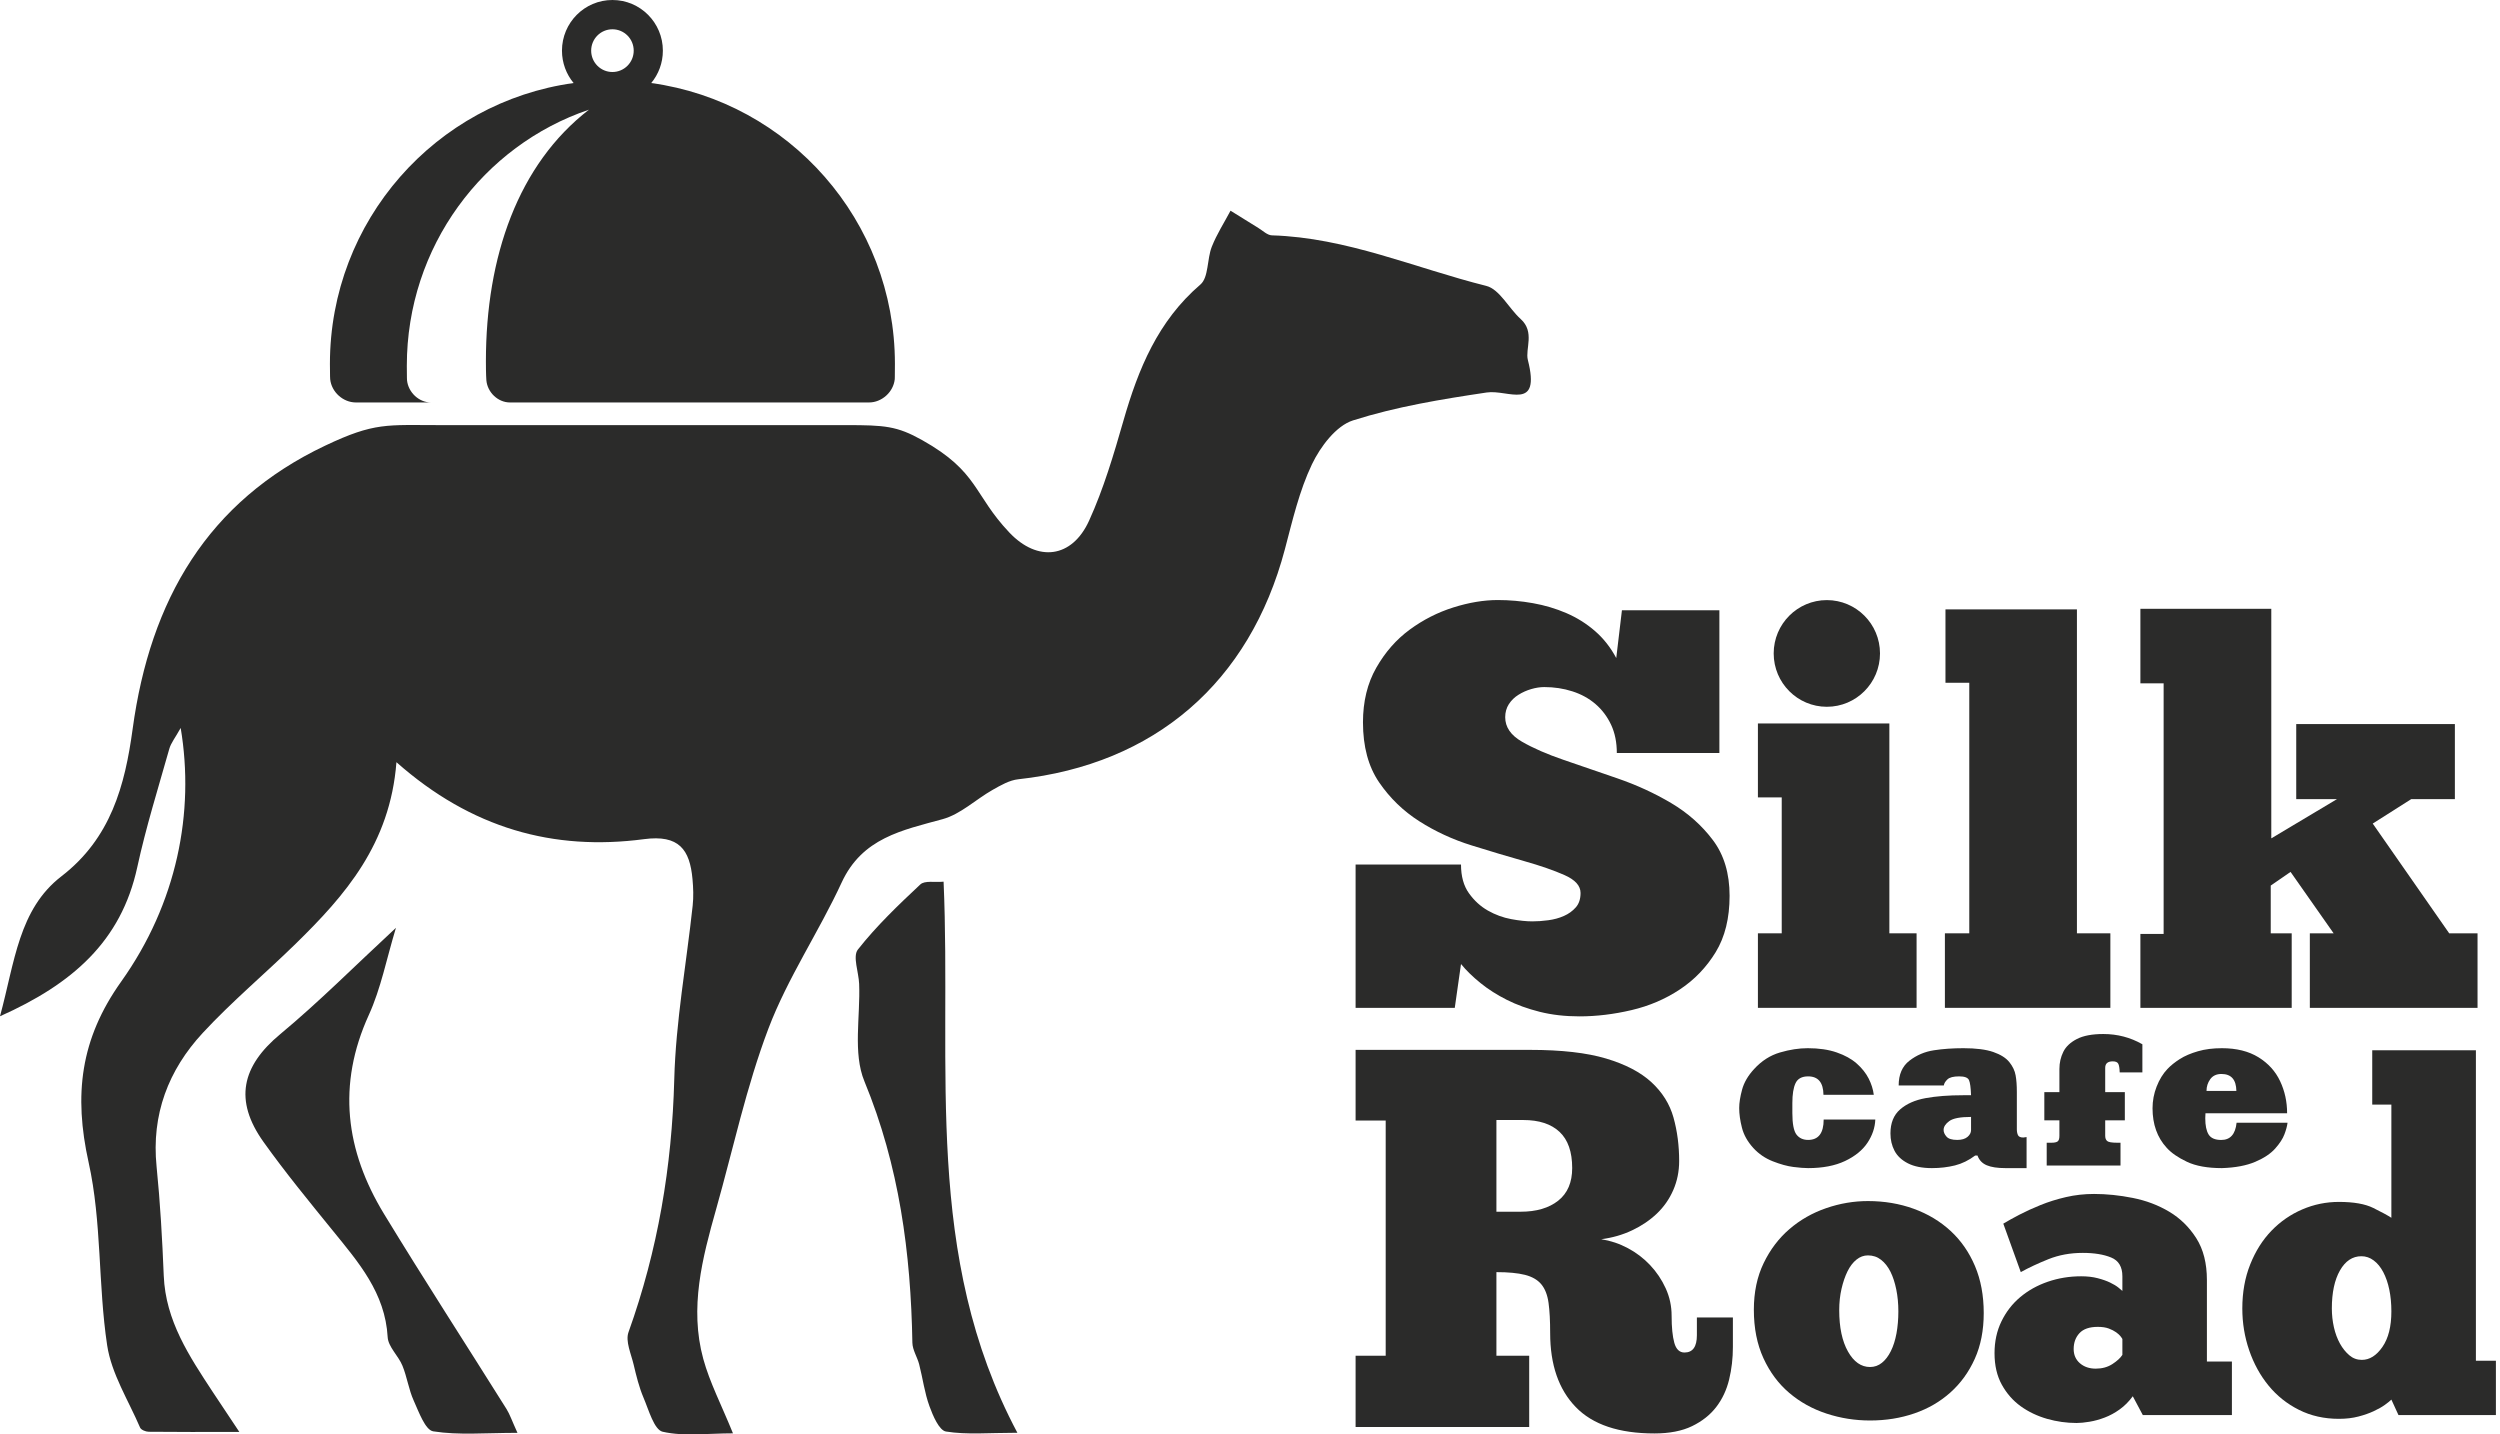
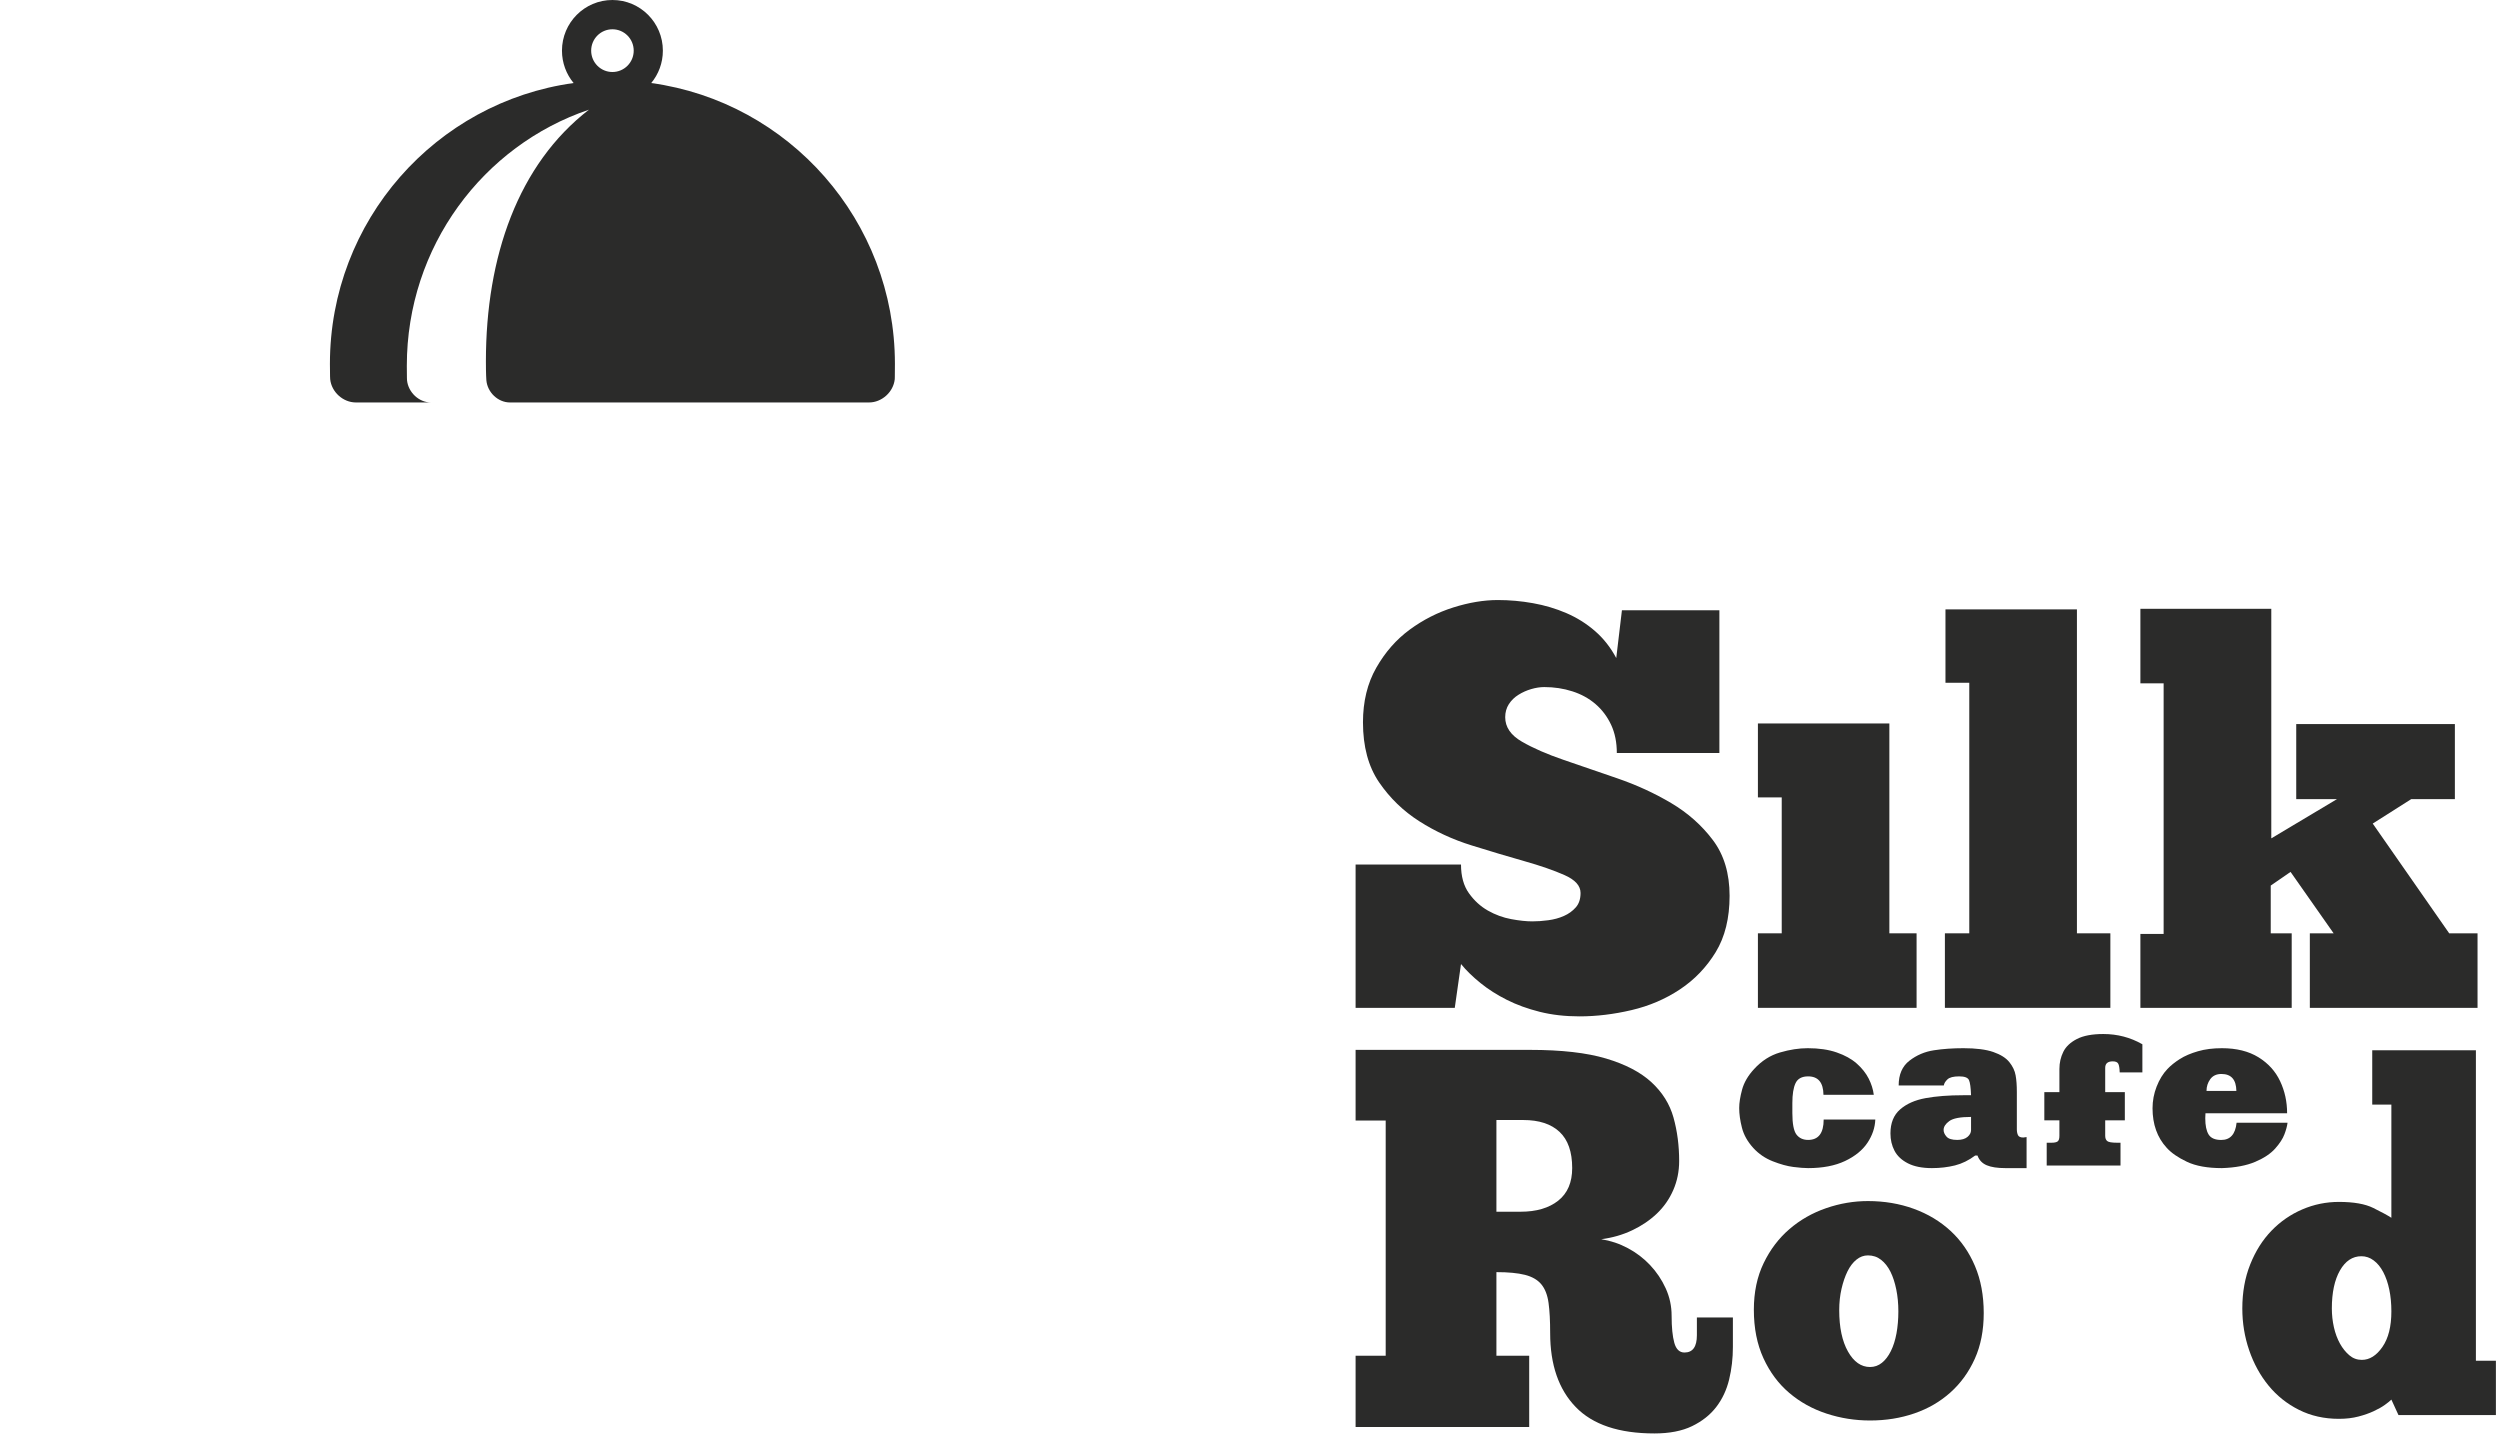
<svg xmlns="http://www.w3.org/2000/svg" width="122" height="70" viewBox="0 0 122 70" fill="none">
-   <path d="M25.252 69.923C23.675 69.923 22.385 70.045 21.144 69.85C20.753 69.79 20.44 68.904 20.19 68.352C19.945 67.811 19.865 67.198 19.639 66.646C19.44 66.159 18.944 65.726 18.918 65.251C18.797 63.09 17.492 61.598 16.236 60.05C15.083 58.63 13.92 57.213 12.859 55.726C11.409 53.694 11.793 52.029 13.679 50.464C15.568 48.896 17.306 47.145 19.322 45.278C18.862 46.794 18.589 48.236 17.998 49.531C16.444 52.94 16.862 56.153 18.74 59.239C20.687 62.438 22.724 65.581 24.715 68.756C24.879 69.018 24.979 69.323 25.252 69.923ZM46.047 43.026C46.444 52.133 45.039 61.26 49.648 69.919C48.252 69.919 47.188 70.023 46.165 69.859C45.831 69.806 45.526 69.088 45.356 68.619C45.118 67.966 45.031 67.26 44.856 66.582C44.764 66.225 44.531 65.88 44.524 65.527C44.448 61.143 43.884 56.891 42.184 52.77C41.613 51.387 41.991 49.609 41.926 48.011C41.904 47.442 41.603 46.671 41.864 46.339C42.769 45.189 43.84 44.164 44.912 43.161C45.126 42.96 45.626 43.066 46.047 43.026ZM19.346 37.195C19.038 41.188 16.846 43.691 14.433 46.052C12.934 47.519 11.316 48.872 9.893 50.408C8.218 52.217 7.384 54.386 7.641 56.926C7.819 58.696 7.919 60.475 7.991 62.254C8.08 64.459 9.24 66.186 10.383 67.929C10.727 68.452 11.076 68.971 11.68 69.879C9.947 69.879 8.6 69.885 7.253 69.87C7.109 69.868 6.884 69.777 6.836 69.666C6.266 68.337 5.439 67.039 5.229 65.65C4.783 62.696 4.969 59.623 4.325 56.727C3.595 53.437 3.916 50.705 5.915 47.9C8.634 44.083 9.508 39.636 8.817 35.524C8.557 35.995 8.343 36.253 8.26 36.55C7.718 38.467 7.121 40.374 6.699 42.318C5.912 45.945 3.524 48.02 0 49.594C0.721 46.943 0.912 44.372 2.997 42.764C5.406 40.908 6.096 38.344 6.473 35.573C7.331 29.266 10.144 24.462 15.872 21.746C18.287 20.6 18.869 20.746 21.479 20.746H41.3C43.166 20.746 43.771 20.786 45.004 21.479C47.763 23.028 47.496 24.128 49.255 25.986C50.641 27.45 52.315 27.237 53.146 25.412C53.856 23.853 54.349 22.184 54.824 20.53C55.549 18.003 56.506 15.664 58.58 13.885C58.987 13.536 58.898 12.643 59.136 12.04C59.377 11.429 59.741 10.866 60.05 10.282C60.504 10.564 60.955 10.848 61.411 11.127C61.625 11.257 61.844 11.478 62.067 11.485C65.719 11.594 69.055 13.082 72.527 13.951C73.18 14.114 73.626 15.043 74.211 15.57C74.911 16.202 74.423 17.033 74.559 17.565C75.204 20.097 73.593 18.998 72.556 19.153C70.356 19.481 68.137 19.844 66.028 20.515C65.203 20.776 64.434 21.798 64.023 22.658C63.404 23.955 63.074 25.401 62.702 26.805C60.981 33.308 56.354 37.299 49.693 38.028C49.26 38.074 48.833 38.324 48.441 38.545C47.618 39.012 46.88 39.733 46.003 39.974C44.024 40.517 42.08 40.89 41.074 43.064C39.96 45.476 38.441 47.717 37.502 50.186C36.42 53.035 35.781 56.053 34.95 58.998C34.272 61.396 33.638 63.819 34.319 66.312C34.635 67.466 35.202 68.55 35.769 69.947C34.526 69.947 33.387 70.108 32.338 69.869C31.92 69.772 31.661 68.81 31.405 68.211C31.186 67.695 31.051 67.14 30.922 66.594C30.798 66.068 30.512 65.452 30.671 65.011C32.103 61.016 32.793 56.923 32.904 52.672C32.978 49.84 33.498 47.019 33.803 44.191C33.849 43.766 33.833 43.328 33.794 42.9C33.664 41.458 33.135 40.724 31.429 40.951C27.018 41.534 23.006 40.434 19.346 37.195Z" fill="#2B2B2A" />
  <path d="M99.879 55.765V56.877H103.481V55.765H103.314C103.057 55.765 102.895 55.737 102.831 55.682C102.766 55.628 102.734 55.543 102.734 55.427V54.672H103.692V53.296H102.734V52.111C102.734 51.9 102.857 51.794 103.104 51.794C103.244 51.794 103.334 51.834 103.374 51.915C103.414 51.996 103.435 52.136 103.441 52.334H104.548V50.96C103.964 50.626 103.329 50.46 102.641 50.46C102.098 50.46 101.669 50.541 101.353 50.703C101.035 50.867 100.814 51.076 100.689 51.33C100.563 51.586 100.499 51.864 100.499 52.166V53.296H99.763V54.672H100.499V55.427C100.499 55.571 100.469 55.664 100.408 55.705C100.347 55.746 100.248 55.765 100.111 55.765H99.879Z" fill="#2B2B2A" />
  <path d="M91.515 54.633H88.995C88.995 55.296 88.742 55.628 88.236 55.628C87.99 55.628 87.801 55.54 87.667 55.365C87.534 55.189 87.467 54.839 87.467 54.316V53.827C87.467 53.4 87.519 53.077 87.623 52.857C87.728 52.638 87.933 52.527 88.236 52.527C88.727 52.527 88.978 52.827 88.985 53.426H91.441C91.408 53.158 91.322 52.892 91.189 52.629C91.053 52.365 90.86 52.123 90.609 51.901C90.357 51.678 90.032 51.497 89.631 51.359C89.231 51.22 88.758 51.152 88.217 51.152C87.79 51.152 87.338 51.221 86.862 51.361C86.388 51.5 85.968 51.768 85.602 52.167C85.303 52.491 85.107 52.828 85.014 53.174C84.92 53.52 84.873 53.819 84.873 54.074C84.873 54.363 84.917 54.682 85.007 55.033C85.096 55.384 85.281 55.712 85.559 56.019C85.824 56.309 86.14 56.525 86.514 56.672C86.887 56.818 87.219 56.91 87.511 56.947C87.801 56.984 88.043 57.004 88.236 57.004C88.946 57.004 89.546 56.889 90.036 56.658C90.524 56.427 90.89 56.13 91.13 55.771C91.37 55.411 91.5 55.031 91.515 54.633Z" fill="#2B2B2A" />
-   <path d="M91.744 31.887C91.744 30.451 90.583 29.285 89.15 29.285C87.718 29.285 86.556 30.451 86.556 31.887C86.556 33.326 87.718 34.491 89.15 34.491C90.583 34.491 91.744 33.326 91.744 31.887Z" fill="#2B2B2A" />
  <path d="M104.451 45.575V49.183H111.835V45.546H110.812V43.215L111.779 42.549L113.881 45.546H112.72V49.183H120.904V45.546H119.521L115.789 40.19L117.669 38.997H119.798V35.333H112.056V38.997H114.046L110.839 40.912V29.711H104.451V33.346H105.585V45.575H104.451Z" fill="#2B2B2A" />
  <path d="M94.911 49.183H102.986V45.546H101.354V29.738H94.939V33.319H96.101V45.546H94.911V49.183Z" fill="#2B2B2A" />
  <path d="M85.786 49.183H93.529V45.546H92.201V35.305H85.786V38.913H86.948V45.546H85.786V49.183Z" fill="#2B2B2A" />
  <path d="M66.153 42.188V49.183H70.993L71.297 47.045C71.555 47.36 71.873 47.67 72.251 47.975C72.629 48.281 73.057 48.553 73.537 48.794C74.016 49.035 74.55 49.229 75.14 49.377C75.731 49.525 76.376 49.599 77.076 49.599C77.905 49.599 78.753 49.497 79.62 49.293C80.487 49.09 81.275 48.752 81.984 48.28C82.694 47.809 83.275 47.202 83.727 46.463C84.178 45.723 84.404 44.806 84.404 43.715C84.404 42.623 84.132 41.717 83.588 40.995C83.044 40.273 82.367 39.672 81.555 39.191C80.745 38.71 79.869 38.307 78.929 37.984C77.989 37.659 77.113 37.359 76.301 37.081C75.491 36.804 74.814 36.508 74.269 36.193C73.725 35.879 73.454 35.481 73.454 35C73.454 34.76 73.514 34.547 73.633 34.361C73.753 34.177 73.91 34.023 74.104 33.904C74.297 33.783 74.504 33.691 74.726 33.626C74.946 33.562 75.159 33.529 75.361 33.529C75.841 33.529 76.297 33.598 76.73 33.737C77.164 33.875 77.542 34.084 77.864 34.361C78.186 34.639 78.439 34.977 78.624 35.374C78.809 35.772 78.901 36.23 78.901 36.748H83.906V29.782H79.15L78.873 32.113C78.597 31.595 78.251 31.155 77.836 30.795C77.421 30.434 76.956 30.143 76.44 29.92C75.924 29.698 75.38 29.537 74.809 29.435C74.237 29.333 73.666 29.282 73.094 29.282C72.412 29.282 71.688 29.402 70.924 29.643C70.159 29.884 69.449 30.245 68.794 30.726C68.14 31.206 67.596 31.826 67.163 32.585C66.73 33.343 66.513 34.232 66.513 35.25C66.513 36.434 66.776 37.41 67.301 38.178C67.826 38.946 68.481 39.58 69.264 40.079C70.048 40.578 70.9 40.972 71.822 41.258C72.744 41.545 73.597 41.8 74.38 42.022C75.163 42.243 75.817 42.47 76.343 42.702C76.868 42.933 77.131 43.225 77.131 43.576C77.131 43.872 77.053 44.108 76.896 44.283C76.739 44.46 76.546 44.599 76.316 44.7C76.085 44.802 75.832 44.871 75.555 44.908C75.279 44.946 75.021 44.963 74.781 44.963C74.486 44.963 74.14 44.927 73.744 44.853C73.347 44.779 72.97 44.64 72.61 44.437C72.251 44.233 71.942 43.951 71.684 43.59C71.426 43.23 71.297 42.762 71.297 42.188H66.153Z" fill="#2B2B2A" />
  <path fill-rule="evenodd" clip-rule="evenodd" d="M91.258 69.32C90.526 69.32 89.819 69.208 89.134 68.983C88.45 68.759 87.844 68.423 87.316 67.974C86.788 67.525 86.367 66.961 86.056 66.281C85.744 65.601 85.588 64.813 85.588 63.915C85.588 63.058 85.747 62.301 86.066 61.641C86.384 60.981 86.804 60.427 87.326 59.979C87.847 59.53 88.444 59.19 89.114 58.959C89.785 58.727 90.465 58.612 91.156 58.612C91.955 58.612 92.701 58.738 93.391 58.989C94.082 59.24 94.682 59.601 95.19 60.07C95.698 60.539 96.094 61.111 96.379 61.783C96.664 62.456 96.806 63.222 96.806 64.078C96.806 64.921 96.66 65.666 96.369 66.311C96.078 66.957 95.681 67.505 95.18 67.953C94.679 68.402 94.093 68.742 93.422 68.973C92.751 69.205 92.03 69.32 91.258 69.32ZM91.837 66.505C91.668 66.641 91.475 66.71 91.258 66.71C90.824 66.71 90.465 66.458 90.181 65.955C89.897 65.452 89.754 64.779 89.754 63.935C89.754 63.568 89.791 63.222 89.866 62.895C89.941 62.569 90.039 62.283 90.16 62.038C90.282 61.793 90.428 61.603 90.597 61.468C90.767 61.331 90.953 61.263 91.156 61.263C91.4 61.263 91.613 61.334 91.796 61.478C91.98 61.621 92.131 61.814 92.254 62.059C92.376 62.303 92.47 62.593 92.538 62.926C92.606 63.259 92.64 63.615 92.64 63.997C92.64 64.377 92.609 64.734 92.549 65.067C92.487 65.401 92.396 65.69 92.274 65.934C92.153 66.179 92.006 66.37 91.837 66.505Z" fill="#2B2B2A" />
  <path fill-rule="evenodd" clip-rule="evenodd" d="M66.153 51.234H74.677C76.199 51.234 77.431 51.375 78.375 51.656C79.32 51.937 80.059 52.323 80.592 52.814C81.124 53.305 81.484 53.88 81.667 54.538C81.85 55.197 81.943 55.903 81.943 56.657C81.943 57.166 81.846 57.64 81.654 58.079C81.462 58.518 81.195 58.899 80.854 59.224C80.513 59.548 80.111 59.821 79.647 60.04C79.184 60.26 78.681 60.404 78.139 60.474C78.594 60.545 79.027 60.69 79.438 60.909C79.849 61.128 80.211 61.404 80.526 61.738C80.841 62.072 81.094 62.449 81.286 62.87C81.479 63.292 81.575 63.739 81.575 64.213C81.575 64.775 81.619 65.213 81.706 65.529C81.794 65.845 81.96 66.003 82.204 66.003C82.606 66.003 82.808 65.722 82.808 65.161V64.292H84.565V65.74C84.565 66.284 84.504 66.811 84.382 67.319C84.259 67.828 84.049 68.276 83.752 68.662C83.455 69.049 83.061 69.359 82.572 69.596C82.082 69.833 81.47 69.952 80.736 69.952C79.005 69.952 77.724 69.522 76.894 68.662C76.063 67.802 75.648 66.6 75.648 65.055C75.648 64.458 75.622 63.967 75.569 63.581C75.516 63.195 75.398 62.892 75.215 62.673C75.031 62.453 74.765 62.3 74.415 62.212C74.065 62.124 73.602 62.08 73.025 62.08V66.161H74.625V69.636H66.153V66.161H67.622V54.683H66.153V51.234ZM73.025 59.132V54.657H74.337C75.106 54.657 75.696 54.85 76.107 55.236C76.518 55.623 76.723 56.21 76.723 57C76.723 57.702 76.496 58.232 76.041 58.593C75.587 58.952 74.975 59.132 74.205 59.132H73.025Z" fill="#2B2B2A" />
  <path fill-rule="evenodd" clip-rule="evenodd" d="M116.699 53.905H115.765V51.253H120.824V66.403H121.8V69.055H117.045L116.699 68.3C116.632 68.368 116.527 68.453 116.385 68.555C116.243 68.658 116.063 68.759 115.847 68.861C115.629 68.963 115.379 69.052 115.094 69.126C114.81 69.201 114.492 69.239 114.139 69.239C113.421 69.239 112.771 69.093 112.188 68.8C111.606 68.508 111.111 68.113 110.705 67.617C110.299 67.121 109.984 66.546 109.76 65.894C109.536 65.24 109.425 64.561 109.425 63.854C109.425 63.065 109.553 62.348 109.811 61.702C110.068 61.056 110.414 60.509 110.847 60.06C111.281 59.611 111.782 59.264 112.351 59.02C112.92 58.775 113.516 58.653 114.139 58.653C114.857 58.653 115.416 58.751 115.815 58.948C116.215 59.146 116.51 59.305 116.699 59.428V53.905ZM113.895 64.772C113.828 64.473 113.794 64.166 113.794 63.854C113.794 63.079 113.926 62.46 114.19 61.998C114.455 61.535 114.803 61.304 115.236 61.304C115.453 61.304 115.654 61.372 115.836 61.509C116.019 61.644 116.174 61.834 116.303 62.079C116.432 62.324 116.531 62.61 116.598 62.936C116.666 63.263 116.699 63.615 116.699 63.997C116.699 64.731 116.554 65.309 116.263 65.73C115.971 66.152 115.636 66.362 115.257 66.362C115.027 66.362 114.823 66.288 114.648 66.138C114.471 65.988 114.319 65.798 114.19 65.567C114.062 65.336 113.963 65.071 113.895 64.772Z" fill="#2B2B2A" />
-   <path fill-rule="evenodd" clip-rule="evenodd" d="M97.761 59.714C97.964 59.591 98.222 59.448 98.532 59.285C98.845 59.122 99.194 58.962 99.579 58.806C99.965 58.649 100.378 58.52 100.819 58.418C101.259 58.316 101.716 58.265 102.191 58.265C102.8 58.265 103.43 58.329 104.08 58.459C104.731 58.588 105.323 58.812 105.859 59.132C106.394 59.451 106.834 59.883 107.18 60.427C107.525 60.971 107.697 61.651 107.697 62.466V66.444H108.917V69.055H104.569L104.08 68.137C103.891 68.395 103.677 68.61 103.441 68.779C103.203 68.95 102.96 69.082 102.708 69.177C102.458 69.272 102.211 69.341 101.967 69.381C101.723 69.422 101.513 69.442 101.337 69.442C100.849 69.442 100.368 69.374 99.894 69.239C99.42 69.102 98.993 68.899 98.614 68.627C98.235 68.354 97.927 68.004 97.69 67.576C97.453 67.148 97.333 66.635 97.333 66.036C97.333 65.465 97.445 64.948 97.669 64.486C97.893 64.024 98.197 63.629 98.583 63.303C98.97 62.977 99.42 62.725 99.935 62.548C100.45 62.371 100.992 62.283 101.561 62.283C101.859 62.283 102.126 62.313 102.363 62.375C102.6 62.436 102.803 62.507 102.973 62.589C103.142 62.671 103.278 62.752 103.379 62.834C103.481 62.916 103.546 62.97 103.572 62.997V62.283C103.572 61.821 103.389 61.515 103.023 61.366C102.658 61.216 102.197 61.141 101.641 61.141C101.032 61.141 100.474 61.243 99.965 61.447C99.457 61.651 99.007 61.862 98.614 62.079L97.761 59.714ZM103.084 66.567C102.854 66.716 102.583 66.79 102.272 66.79C101.96 66.79 101.703 66.702 101.499 66.526C101.296 66.349 101.195 66.118 101.195 65.832C101.195 65.519 101.29 65.261 101.479 65.057C101.669 64.853 101.967 64.751 102.373 64.751C102.59 64.751 102.77 64.779 102.912 64.833C103.054 64.887 103.173 64.948 103.268 65.016C103.362 65.085 103.433 65.148 103.481 65.21C103.529 65.271 103.559 65.316 103.572 65.343V66.118C103.478 66.267 103.315 66.417 103.084 66.567Z" fill="#2B2B2A" />
  <path fill-rule="evenodd" clip-rule="evenodd" d="M109.145 54.791H111.632C111.612 54.948 111.563 55.136 111.481 55.352C111.4 55.569 111.249 55.802 111.029 56.049C110.808 56.298 110.485 56.514 110.056 56.697C109.628 56.88 109.085 56.983 108.428 57.004C107.726 57.004 107.156 56.901 106.722 56.695C106.288 56.489 105.957 56.261 105.731 56.008C105.272 55.508 105.044 54.865 105.044 54.084C105.044 53.721 105.11 53.366 105.244 53.024C105.378 52.682 105.553 52.396 105.771 52.167C105.933 51.996 106.135 51.834 106.377 51.68C106.62 51.526 106.915 51.401 107.261 51.301C107.605 51.201 107.997 51.152 108.428 51.152C109.14 51.152 109.734 51.3 110.212 51.594C110.69 51.89 111.043 52.278 111.27 52.762C111.498 53.245 111.611 53.767 111.611 54.326H107.627C107.627 54.355 107.625 54.396 107.622 54.449C107.618 54.504 107.617 54.543 107.617 54.569C107.617 54.921 107.671 55.185 107.78 55.363C107.889 55.54 108.095 55.63 108.397 55.63C108.838 55.63 109.087 55.349 109.145 54.791ZM109.135 53.236H107.678C107.678 53.023 107.739 52.832 107.861 52.663C107.984 52.495 108.165 52.41 108.407 52.41C108.884 52.41 109.126 52.685 109.135 53.236Z" fill="#2B2B2A" />
  <path fill-rule="evenodd" clip-rule="evenodd" d="M94.858 52.971H92.655C92.655 52.435 92.831 52.031 93.182 51.761C93.533 51.49 93.932 51.32 94.378 51.253C94.825 51.184 95.305 51.152 95.817 51.152C96.426 51.152 96.909 51.213 97.271 51.337C97.631 51.463 97.893 51.627 98.056 51.832C98.22 52.036 98.322 52.25 98.362 52.476C98.403 52.699 98.422 52.971 98.422 53.288V55.109C98.422 55.223 98.441 55.32 98.478 55.397C98.515 55.472 98.602 55.511 98.736 55.511C98.764 55.511 98.819 55.504 98.897 55.489V57.004H97.861C97.476 57.004 97.174 56.958 96.955 56.866C96.735 56.774 96.584 56.617 96.502 56.391H96.387C96.075 56.624 95.748 56.786 95.401 56.873C95.054 56.959 94.681 57.004 94.278 57.004C93.802 57.004 93.412 56.926 93.109 56.772C92.805 56.617 92.588 56.414 92.454 56.161C92.32 55.906 92.254 55.623 92.254 55.31C92.254 54.806 92.41 54.416 92.724 54.141C93.038 53.867 93.452 53.683 93.967 53.589C94.482 53.495 95.095 53.447 95.808 53.447H96.187C96.174 53.077 96.141 52.83 96.086 52.709C96.032 52.587 95.872 52.527 95.607 52.527C95.327 52.527 95.136 52.576 95.032 52.677C94.928 52.777 94.871 52.874 94.858 52.971ZM96.187 54.506V55.152C96.187 55.273 96.129 55.383 96.014 55.481C95.898 55.579 95.731 55.628 95.512 55.628C95.259 55.628 95.083 55.575 94.99 55.467C94.895 55.36 94.848 55.251 94.848 55.141C94.848 54.987 94.941 54.843 95.125 54.709C95.31 54.573 95.663 54.506 96.187 54.506Z" fill="#2B2B2A" />
  <path d="M28.849 2.472C28.849 3.048 29.314 3.514 29.886 3.514C30.46 3.514 30.925 3.048 30.925 2.472C30.925 1.895 30.46 1.429 29.886 1.429C29.314 1.429 28.849 1.895 28.849 2.472ZM17.367 19.64C16.742 19.64 16.177 19.132 16.113 18.506C16.113 18.506 16.1 18.397 16.1 17.758C16.1 10.761 21.275 4.978 27.992 4.052C27.638 3.623 27.424 3.073 27.424 2.472C27.424 1.107 28.528 1.02527e-05 29.886 1.02527e-05C31.246 1.02527e-05 32.348 1.107 32.348 2.472C32.348 3.073 32.135 3.623 31.78 4.052C38.498 4.978 43.672 10.761 43.672 17.758C43.672 18.397 43.664 18.506 43.664 18.506C43.598 19.132 43.032 19.64 42.409 19.64H24.885C24.307 19.64 23.788 19.154 23.735 18.56C23.735 18.56 23.712 18.309 23.712 17.629C23.712 12.52 25.288 8.017 28.742 5.352C23.579 7.097 19.853 12.034 19.853 17.849C19.853 18.457 19.863 18.561 19.863 18.561C19.926 19.154 20.45 19.64 21.028 19.64H17.367Z" fill="#2B2B2A" />
</svg>